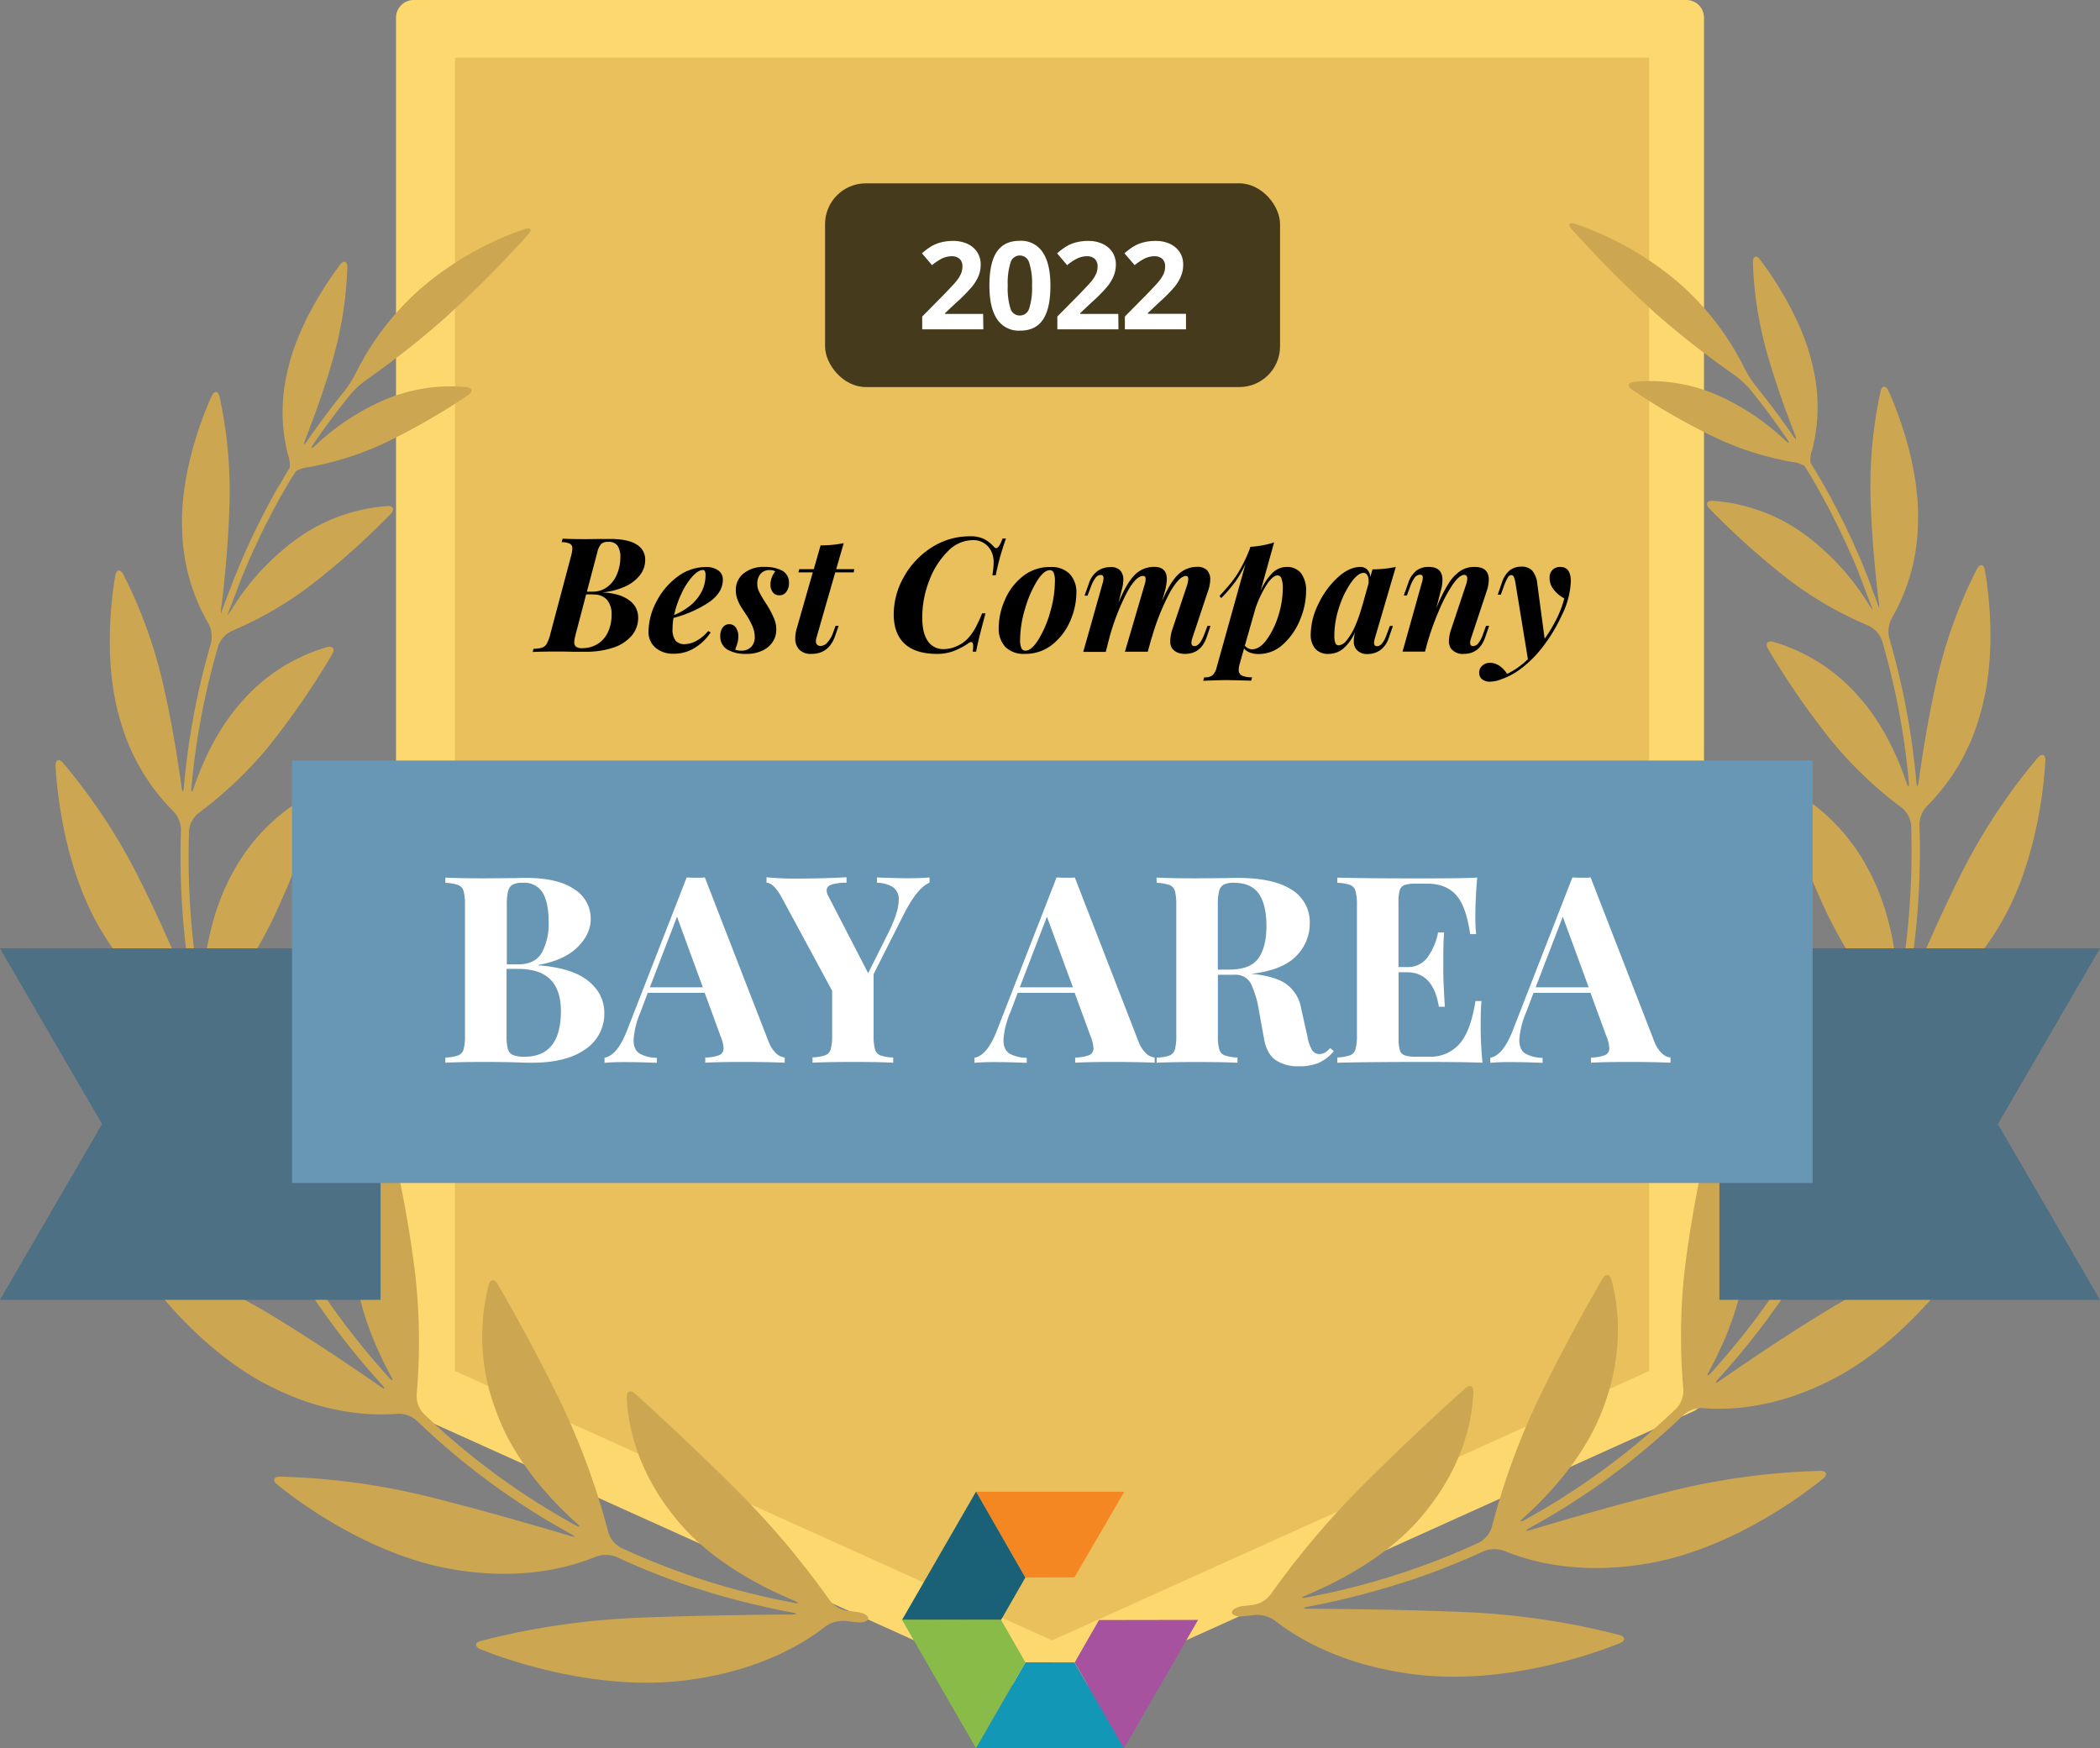
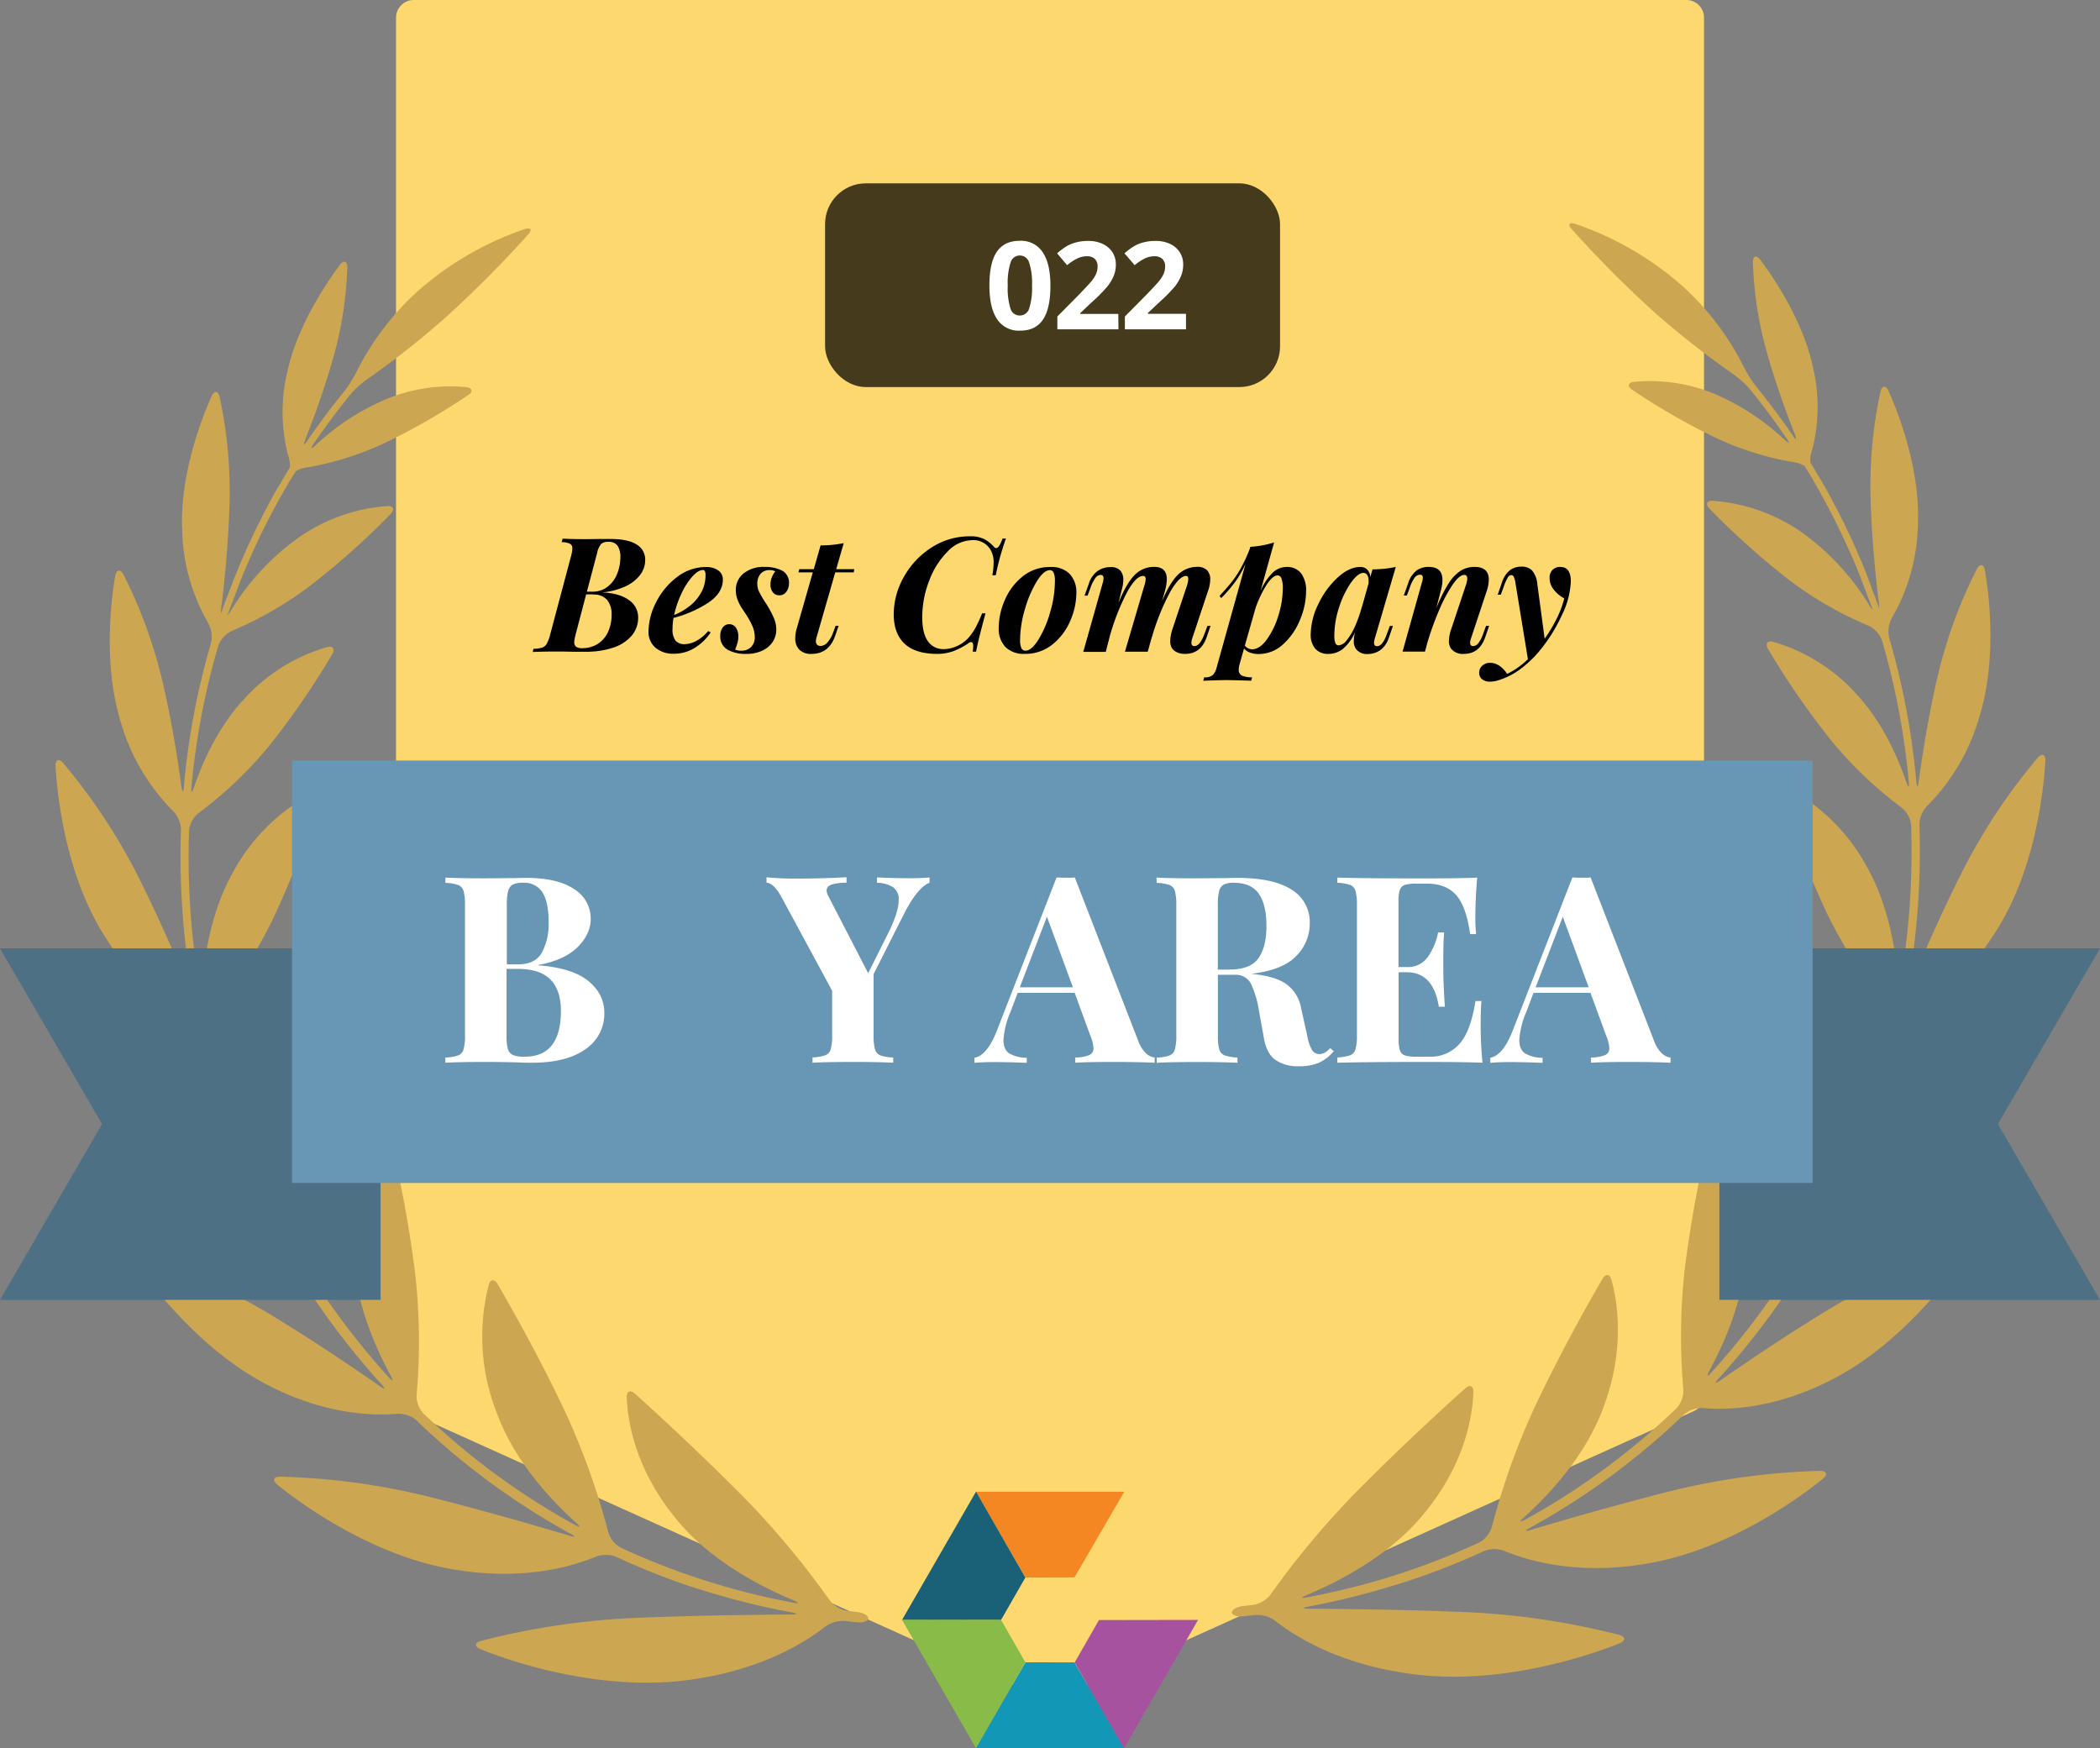
<svg xmlns="http://www.w3.org/2000/svg" id="Layer_1" data-name="Layer 1" viewBox="0 0 618.49 514.94">
  <rect x="0" y="0" width="618.49" height="514.94" fill="#808080" stroke="none" />
  <defs>
    <style>.cls-1{fill:#fdd86f;}.cls-2{fill:#e9c05b;}.cls-3{fill:#cca650;}.cls-4{fill:#f58722;}.cls-5{fill:#1a6178;}.cls-6{fill:#1298b6;}.cls-7{fill:#89bb48;}.cls-8{fill:#a7529e;}.cls-9{fill:#4d7084;}.cls-10{fill:#6896b5;}.cls-11{fill:#fff;}.cls-12{fill:#463a1c;}</style>
  </defs>
  <title>best-company-bayarea-2022</title>
  <g id="Awards-Badges">
    <g id="Q1-2020_122319-SHAPES" data-name="Q1-2020 122319-SHAPES">
      <g id="best-company-bayarea-2022">
        <polygon id="Path" class="cls-1" points="496.62 410.95 309.24 495.49 121.86 410.95 121.86 5.19 496.62 5.19 496.62 410.95" />
        <path id="Shape" class="cls-1" d="M309.24,500.68a5.37,5.37,0,0,1-2.13-.47L119.75,415.67a5.19,5.19,0,0,1-3.11-4.66V5.19A5.21,5.21,0,0,1,121.87,0h374.8a5.19,5.19,0,0,1,5.19,5.19V411a5.17,5.17,0,0,1-3.11,4.66l-187.37,84.6A5.42,5.42,0,0,1,309.24,500.68ZM127,407.6l182.2,82.19,182.2-82.19V10.39H127Z" />
-         <polygon class="cls-2" points="134 403.79 134 17 485.71 17 485.71 403.79 309.85 483.13 134 403.79" />
        <path class="cls-3" d="M244.29,471.23a252.14,252.14,0,0,0-25.35-30.38c-13.68-13.79-26.7-25.66-31.94-30.39-1.36-1.21-2.48-.73-2.41,1.08.23,6.22,2.07,20.65,14.51,35.77,9.53,11.82,24.07,19.64,34.69,24.07,1.67.7,1.56,1-.18.64a214.16,214.16,0,0,1-50.72-16.16,7.78,7.78,0,0,1-3.73-4.59,213.49,213.49,0,0,0-12.78-35.61c-7.92-16.74-16.35-31.49-19.83-37.48-.92-1.56-2.15-1.45-2.62.31a61.2,61.2,0,0,0,2.48,37.88c5.07,13.75,15.42,25.06,23.32,32.17,1.36,1.19,1.19,1.46-.4.59a211.55,211.55,0,0,1-44.62-32.83,7.73,7.73,0,0,1-2-5.56,178.36,178.36,0,0,0-.42-35.49,350.67,350.67,0,0,0-7.22-39.5c-.42-1.76-1.55-2-2.58-.45a60.3,60.3,0,0,0-8.3,34.95c.64,13.53,6.22,26.34,10.88,34.94.89,1.56.63,1.79-.59.45a222.59,222.59,0,0,1-31.82-45.35,7.67,7.67,0,0,1-.15-5.91,168.34,168.34,0,0,0,10.54-33.54A332.26,332.26,0,0,0,98,281.32c.11-1.8-1-2.39-2.35-1.23a59.47,59.47,0,0,0-18.38,30.53c-3.47,13.14-2.12,27.08-.28,36.64.34,1.77,0,1.88-.7.23A232.85,232.85,0,0,1,61.52,304a7.54,7.54,0,0,1,1.39-5.72,150.22,150.22,0,0,0,17.57-27.81,297.55,297.55,0,0,0,13.77-35.16c.54-1.73-.38-2.57-2-1.76a57,57,0,0,0-23.81,23.65c-6.23,11.28-8.32,24.47-8.91,33.67-.12,1.81-.43,1.84-.74,0a229.05,229.05,0,0,1-3.11-46.26,7.54,7.54,0,0,1,2.83-5.15,118.86,118.86,0,0,0,20.42-19.36A234.6,234.6,0,0,0,97.84,192.7c.92-1.55.22-2.56-1.56-2.09a52.57,52.57,0,0,0-24.63,15.55c-7.42,8.05-12,18.27-14.53,25.75-.59,1.73-.9,1.67-.73-.14a219.14,219.14,0,0,1,7.92-41.63,7.77,7.77,0,0,1,4-4.32,108.57,108.57,0,0,0,22.89-13.19,226.12,226.12,0,0,0,23.87-21.26c1.26-1.31.81-2.43-1-2.32A52,52,0,0,0,88,158.29a73,73,0,0,0-19.44,20.65A18.09,18.09,0,0,1,67,181.26a1.6,1.6,0,0,1,.16-.48c.31-.91.62-1.79,1-2.69s.63-1.75,1-2.63l1-2.66,1-2.61c.38-.89.73-1.78,1.11-2.65l1.1-2.6,1.17-2.62c.39-.86.79-1.71,1.2-2.57l1.22-2.61,1.28-2.54c.44-.85.87-1.72,1.32-2.58s.87-1.68,1.32-2.5l1.4-2.57c.47-.84.94-1.66,1.42-2.49s1-1.69,1.46-2.53l1.56-2.46.42-.68a8.35,8.35,0,0,1,3.67-1.17,91.58,91.58,0,0,0,21.91-6.86,194,194,0,0,0,25.13-14.38c1.56-1,1.28-2.17-.53-2.37a49.84,49.84,0,0,0-24.06,3.75,70.54,70.54,0,0,0-20.34,13.39c-1.32,1.23-1.55,1-.54-.45q5-7.32,10.67-14.34a27.29,27.29,0,0,1,4.72-4.39A258.71,258.71,0,0,0,131,93.7,334.15,334.15,0,0,0,155.6,69c1.21-1.36.76-2.09-.95-1.56a92.93,92.93,0,0,0-31.1,17.87,81.08,81.08,0,0,0-18.67,24.4,34.71,34.71,0,0,1-3.47,5.51q-5.75,7.11-10.88,14.54c-1,1.55-1.26,1.37-.61-.31,2.44-6.22,5.68-15,8.26-24.19a110,110,0,0,0,4.11-26.54c0-1.82-1.06-2.18-2.15-.74-4,5.31-12.68,18.15-15.55,31.71a50.62,50.62,0,0,0,.2,24.19,9.11,9.11,0,0,1,.56,3.84l-.44.73c-.49.81-1,1.56-1.46,2.43s-1,1.72-1.55,2.61-1,1.63-1.4,2.44l-1.43,2.64-1.31,2.52c-.47.89-.9,1.78-1.35,2.68s-.84,1.66-1.25,2.49-.85,1.8-1.27,2.69-.8,1.69-1.18,2.53-.75,1.78-1.17,2.71-.75,1.69-1.1,2.55-.75,1.82-1.12,2.74-.7,1.71-1,2.56-.72,1.84-1.06,2.76-.64,1.72-1,2.58l-1,2.78a1.82,1.82,0,0,1-.17.53,10.09,10.09,0,0,1,.22-2.74c.9-7.54,2-18.66,2.3-30a131,131,0,0,0-2.94-31.1c-.41-1.76-1.56-1.87-2.32-.22-3,6.61-9.44,23.33-8.69,39.53a57.11,57.11,0,0,0,7.63,27.31,8.42,8.42,0,0,1,.86,5.9,219.49,219.49,0,0,0-8,42.36c-.16,1.81-.45,1.81-.7,0-1.09-8-2.91-19.63-5.65-31.27A140.89,140.89,0,0,0,36.3,169.11c-.84-1.55-2-1.41-2.33.38-1.3,7.38-3.57,26.29,1.55,43A60.88,60.88,0,0,0,51,238.89a8.26,8.26,0,0,1,2.3,5.48,231.25,231.25,0,0,0,3.25,47.15c.31,1.79,0,1.87-.67.2-3.54-8.63-9.11-21.54-15.55-34.29a173.62,173.62,0,0,0-21.77-32.75c-1.19-1.37-2.29-.92-2.2.89.44,8.36,2.87,31.1,13.67,48.85,8.9,14.83,19.44,22.11,25.4,25.33A8.21,8.21,0,0,1,59,304.41a233.45,233.45,0,0,0,15.07,44.47c.74,1.65.49,1.8-.61.36-6-7.78-15-19.38-24.88-30.56a185.88,185.88,0,0,0-31.11-28c-1.55-1-2.46-.32-1.93,1.42,2.48,8.4,10.86,31.38,26.85,46.93,13.17,13,26,17.45,32.93,19A8,8,0,0,1,80,361.6a226,226,0,0,0,32.43,46.19c1.21,1.34,1,1.55-.47.53-8.15-5.68-20.22-13.84-32.75-21.42a181.85,181.85,0,0,0-37.89-17.1c-1.72-.53-2.44.45-1.41,1.94,4.9,7.2,19.8,26.66,39.72,36.59C96.2,416.7,109.89,417,117,416.4a8.11,8.11,0,0,1,5.62,1.9A213.5,213.5,0,0,0,168,451.71c1.55.87,1.55,1.13-.25.6-10.39-3.11-25.83-7.57-41.34-11.46a204.83,204.83,0,0,0-44-5.94c-1.82,0-2.24,1.12-.82,2.27,7,5.77,28.41,21.31,52.42,25.13,20,3.33,34.37-.88,41.43-3.81a8.52,8.52,0,0,1,6,0A212.47,212.47,0,0,0,202.6,467c1.71.57,3.11,1,3.11,1s1.41.42,3.11.95a226.76,226.76,0,0,0,24.38,5.95c1.78.35,1.76.59,0,.61-11.74.09-29.2.3-46.08,1a220.73,220.73,0,0,0-45.57,6.8c-1.74.49-1.82,1.68-.14,2.38,8.64,3.53,34.69,12.44,60.44,9.22,21.52-2.63,34.91-10.89,41.18-15.82a9.07,9.07,0,0,1,5.79-1.69c1.21.15,2.42.28,3.64.4,1.8.19,3.26-.36,3.26-1.17s-1.46-1.64-3.25-1.85l-3.11-.37A8.35,8.35,0,0,1,244.29,471.23Z" />
        <path class="cls-3" d="M374.18,469.67a252.2,252.2,0,0,1,25.37-30.37c13.68-13.8,26.7-25.66,32-30.39,1.33-1.21,2.45-.73,2.39,1.07-.23,6.22-2,20.65-14.52,35.77-9.52,11.82-24.06,19.64-34.67,24.08-1.68.7-1.56,1,.17.63a214.14,214.14,0,0,0,50.72-16.15,7.78,7.78,0,0,0,3.73-4.59,212.39,212.39,0,0,1,12.78-35.62c7.92-16.73,16.35-31.49,19.83-37.48.92-1.55,2.15-1.44,2.61.31,1.67,6,4.25,20.22-2.47,37.89C467,428.57,456.65,439.87,448.75,447c-1.35,1.2-1.18,1.46.41.59a212.07,212.07,0,0,0,44.62-32.83,7.71,7.71,0,0,0,2-5.55,178.35,178.35,0,0,1,.42-35.49,356,356,0,0,1,7.23-39.41c.42-1.76,1.63-2,2.58-.45a60.11,60.11,0,0,1,8.29,34.94c-.64,13.53-6.22,26.35-10.89,35-.87,1.56-.62,1.79.59.45a222.09,222.09,0,0,0,31.82-45.35,7.62,7.62,0,0,0,.16-5.91,169.89,169.89,0,0,1-10.55-33.54,332.6,332.6,0,0,1-5-39.52c-.11-1.81,1-2.4,2.37-1.23a59.5,59.5,0,0,1,18.38,30.43c3.48,13.15,2.13,27.08.3,36.65-.35,1.77,0,1.88.69.23A232.25,232.25,0,0,0,557,302.39a7.58,7.58,0,0,0-1.4-5.72A149.89,149.89,0,0,1,538,268.86a299.24,299.24,0,0,1-13.76-35.16c-.55-1.73.37-2.57,2-1.76A57,57,0,0,1,550,255.6c6.31,11.32,8.4,24.51,9,33.67.11,1.8.42,1.83.73,0A229.1,229.1,0,0,0,562.86,243a7.56,7.56,0,0,0-2.83-5.15,118.26,118.26,0,0,1-20.38-19.36,235.33,235.33,0,0,1-18.91-27.34c-.91-1.56-.21-2.57,1.56-2.1a52.74,52.74,0,0,1,24.62,15.55c7.43,8.06,12,18.28,14.52,25.76.59,1.72.9,1.66.73-.14a218.45,218.45,0,0,0-7.91-41.64,7.8,7.8,0,0,0-4-4.32,107.91,107.91,0,0,1-23-13.19,226.27,226.27,0,0,1-23.79-21.26c-1.28-1.3-.83-2.42,1-2.31a52.15,52.15,0,0,1,26.1,9.23A73.06,73.06,0,0,1,550,177.39a21.24,21.24,0,0,0,1.56,2.31,1.7,1.7,0,0,0-.16-.48c-.31-.9-.62-1.79-1-2.69s-.64-1.74-1-2.63-.67-1.77-1-2.66l-1-2.61c-.35-.89-.73-1.77-1.08-2.64l-1.12-2.6L544,160.76c-.39-.85-.79-1.71-1.2-2.57s-.81-1.74-1.24-2.61-.83-1.68-1.26-2.53L539,150.47c-.43-.84-.89-1.68-1.34-2.51l-1.4-2.56-1.4-2.49-1.43-2.54-1.55-2.45-.42-.69a8.7,8.7,0,0,0-3.67-1.17,90.83,90.83,0,0,1-21.91-6.85,195.34,195.34,0,0,1-25.14-14.39c-1.55-1-1.27-2.16.53-2.36a49.9,49.9,0,0,1,24.17,3.74,70.93,70.93,0,0,1,20.22,13.39c1.32,1.23,1.55,1,.54-.45q-5-7.32-10.67-14.34a27.12,27.12,0,0,0-4.76-4.38,263.66,263.66,0,0,1-23.32-18.27,336.25,336.25,0,0,1-24.56-24.67c-1.21-1.35-.76-2.08,1-1.56A93.31,93.31,0,0,1,495,83.79a81.21,81.21,0,0,1,18.66,24.41,34.18,34.18,0,0,0,3.47,5.5q5.76,7.13,10.88,14.54c1,1.56,1.26,1.37.61-.31-2.44-6.22-5.68-15-8.26-24.18a110.51,110.51,0,0,1-4.1-26.55c0-1.82,1.06-2.18,2.14-.73,4,5.3,12.69,18.15,15.56,31.71a51.09,51.09,0,0,1-.19,24.18,9,9,0,0,0-.58,3.84l.44.74,1.46,2.42c.51.86,1,1.73,1.56,2.61l1.38,2.45c.48.88,1,1.75,1.43,2.64s.89,1.65,1.32,2.47.91,1.78,1.36,2.68.84,1.66,1.24,2.49l1.29,2.69,1.17,2.53c.4.9.81,1.81,1.19,2.71s.75,1.69,1.11,2.55l1.12,2.73c.35.86.69,1.71,1,2.57s.71,1.84,1,2.75.64,1.73,1,2.59l1,2.78.19.53a12.58,12.58,0,0,0-.24-2.74c-.9-7.54-2-18.66-2.3-30a131,131,0,0,1,2.94-31.1c.41-1.76,1.56-1.87,2.32-.22,3,6.61,9.44,23.33,8.69,39.53a57.09,57.09,0,0,1-7.62,27.33,8.38,8.38,0,0,0-.85,5.89,222,222,0,0,1,8,42.37c.15,1.8.45,1.8.7,0,1.09-8,2.92-19.63,5.64-31.28a140.35,140.35,0,0,1,11.53-31.38c.85-1.56,2-1.42,2.33.37,1.29,7.39,3.56,26.3-1.56,43a60.85,60.85,0,0,1-15.42,26.44,8.26,8.26,0,0,0-2.3,5.47,230.69,230.69,0,0,1-3.26,47.16c-.31,1.78,0,1.86.67.2,3.55-8.63,9.12-21.54,15.63-34.29a173.76,173.76,0,0,1,21.85-32.76c1.19-1.37,2.29-.91,2.2.89-.44,8.37-2.86,31.1-13.67,48.85-8.9,14.84-19.43,22.11-25.4,25.33a8.18,8.18,0,0,0-3.65,4.67,234.05,234.05,0,0,1-15.07,44.46c-.75,1.65-.5,1.81.6.36,6-7.78,15-19.38,24.89-30.56a185.8,185.8,0,0,1,31.1-28c1.55-1,2.46-.33,1.93,1.41-2.55,8.34-11,31.37-26.92,46.86-13.18,12.95-26,17.45-32.94,19a8,8,0,0,0-4.75,3.53,225.23,225.23,0,0,1-32.42,46.18c-1.21,1.34-1,1.56.47.53,8.14-5.67,20.21-13.84,32.75-21.41a182.09,182.09,0,0,1,37.88-17.11c1.74-.53,2.44.45,1.43,1.95-4.91,7.2-19.79,26.65-39.73,36.59-16.55,8.37-30.24,8.69-37.33,8.07a8.08,8.08,0,0,0-5.61,1.9A214,214,0,0,1,450.56,450c-1.56.87-1.48,1.14.25.61,10.38-3.11,25.83-7.57,41.33-11.46a205,205,0,0,1,44-5.94c1.8,0,2.22,1.12.82,2.27-7.06,5.77-28.42,21.3-52.44,25.13-20,3.33-34.35-.89-41.43-3.81a8.47,8.47,0,0,0-5.95,0,212.57,212.57,0,0,1-21.2,8.44c-1.71.58-3.11,1-3.11,1s-1.42.42-3.11.95a229.62,229.62,0,0,1-24.37,6c-1.79.34-1.77.59,0,.61,11.74.09,29.21.29,46.08,1A220,220,0,0,1,477,481.55c1.74.5,1.82,1.68.14,2.38-8.63,3.53-34.68,12.44-60.42,9.22-21.54-2.62-34.93-10.88-41.2-15.81a9.08,9.08,0,0,0-5.79-1.7c-1.21.16-2.42.28-3.63.41-1.81.18-3.27-.36-3.27-1.17s1.46-1.65,3.27-1.85l3.11-.37A8.28,8.28,0,0,0,374.18,469.67Z" />
        <polygon id="Fill-1" class="cls-4" points="287.42 439.36 302.04 464.62 316.45 464.58 331.12 439.36 287.42 439.36" />
        <polygon id="Fill-2" class="cls-5" points="287.46 439.33 265.63 477.17 294.82 477.12 301.99 464.63 287.46 439.33" />
        <polygon id="Fill-3" class="cls-6" points="287.42 514.85 331.12 514.85 316.45 489.62 302.04 489.59 287.42 514.85" />
        <polygon id="Fill-4" class="cls-7" points="287.46 514.88 301.99 489.58 294.82 477.09 265.63 477.04 287.46 514.88" />
        <polygon id="Fill-5" class="cls-8" points="323.67 477.15 316.51 489.64 331.02 514.94 352.86 477.1 323.67 477.15" />
        <polygon class="cls-9" points="79.05 279.31 0 279.31 30.06 331.07 0 382.83 112.08 382.83 112.08 345.22 112.08 279.31 79.05 279.31" />
        <polygon class="cls-9" points="618.49 279.31 539.44 279.31 506.4 279.31 506.4 345.22 506.4 382.83 618.49 382.83 588.42 331.07 618.49 279.31" />
        <polygon class="cls-10" points="533.85 348.42 533.85 278.51 533.85 273.86 533.85 269.19 533.85 224 86 224 86 269.19 86 273.86 86 278.51 86 348.42 112.77 348.42 115.89 348.42 119.03 348.42 500.82 348.42 503.94 348.42 507.09 348.42 533.85 348.42" />
        <path id="Combined-Shape" class="cls-11" d="M131.17,258.48l.29,0q3.93.21,11.41.21h0l8.55-.07.39,0q1.4-.06,3.15-.06,9.24,0,14.13,3.31a10.16,10.16,0,0,1,4.89,8.78q0,4.47-3.89,8.32t-11.51,5.23h0v.16l.58,0q9.57.84,14.13,4.58t4.69,9.08a12.63,12.63,0,0,1-5.62,11.05Q166.75,313,156.73,313c-1.49,0-2.74,0-3.77-.08q-5.09-.15-9.93-.15-7.93,0-11.86.23h0v-1.54l.35,0a12.27,12.27,0,0,0,3.38-.6,2.62,2.62,0,0,0,1.62-1.77,15.17,15.17,0,0,0,.42-4.23h0V266.29a14.5,14.5,0,0,0-.42-3.88,2.66,2.66,0,0,0-1.62-1.77,13.49,13.49,0,0,0-3.73-.62h0Zm21.25,26.88h-3.23V305.2a14.45,14.45,0,0,0,.38,3.72,2.73,2.73,0,0,0,1.5,1.81,9,9,0,0,0,3.43.5q10.69,0,10.7-13.48,0-6.08-3.08-9.24t-9.7-3.15ZM154,260a6.46,6.46,0,0,0-3,.54,3,3,0,0,0-1.35,1.93,16.56,16.56,0,0,0-.38,4.16h0v17.4h3.31c3.33,0,5.67-1.14,7-3.43a17.92,17.92,0,0,0,2-9.12c0-3.85-.61-6.73-1.81-8.63A6.3,6.3,0,0,0,154,260Z" />
-         <path class="cls-11" d="M207.55,258.33l18.71,48.2.15.36a9.1,9.1,0,0,0,2.16,3.34,4.35,4.35,0,0,0,2.54,1.23h0V313q-4.62-.22-11.7-.23h-.58q-7.41,0-11.12.23h0v-1.54l.35,0a11.3,11.3,0,0,0,3.8-.71,2.08,2.08,0,0,0,1.24-2,10.58,10.58,0,0,0-.93-3.7h0l-4.62-12.63H190.77l-2,5.32-.17.45a24.92,24.92,0,0,0-2,8.09c0,1.9.57,3.23,1.73,4a10.43,10.43,0,0,0,5.12,1.27h0V313l-.94,0c-3.13-.13-6-.19-8.61-.19q-3.54,0-5.85.23h0v-1.54l.2,0q3.65-.85,6.42-8h0l17.56-45.05h.16c.52,0,1.26.06,2.23.07h.3c1.24,0,2.11,0,2.62-.08ZM199.39,270l-8,20.79H207Z" />
        <path class="cls-11" d="M263.07,313v-1.54a12.91,12.91,0,0,1-3.77-.62,2.63,2.63,0,0,1-1.58-1.77,14.72,14.72,0,0,1-.43-4.23h0V286.9l9.09-18q3.86-7.47,7.39-8.93h0v-1.54q-2.31.22-5.85.23c-2.93,0-6.13-.08-9.63-.23h0V260a9,9,0,0,1,4.74,1.31,4.27,4.27,0,0,1,1.66,3.77q0,3.47-3,9.55h0l-6,12L244,264a3.75,3.75,0,0,1-.54-1.7c0-.87.53-1.47,1.58-1.81a14.78,14.78,0,0,1,4.28-.5h0v-1.61q-7.32.38-14.48.38a86.51,86.51,0,0,1-9.09-.38h0V260q2.09,0,4.47,4.32h0l14.86,27.49v13a15.17,15.17,0,0,1-.42,4.23,2.64,2.64,0,0,1-1.62,1.77,13.19,13.19,0,0,1-3.73.62h0V313q3.69-.22,11.93-.23,7.69,0,11.86.23Z" />
        <path class="cls-11" d="M316.51,258.33l18.71,48.2.14.36a9.23,9.23,0,0,0,2.17,3.34,4.32,4.32,0,0,0,2.54,1.23h0V313q-4.62-.22-11.71-.23h-.57q-7.43,0-11.13.23h0v-1.54l.36,0a11.36,11.36,0,0,0,3.8-.71,2.08,2.08,0,0,0,1.23-2,10.75,10.75,0,0,0-.92-3.7h0l-4.62-12.63H299.72l-2,5.32-.18.45a24.92,24.92,0,0,0-2,8.09c0,1.9.58,3.23,1.74,4a10.43,10.43,0,0,0,5.12,1.27h0V313l-.95,0q-4.68-.19-8.6-.19-3.54,0-5.85.23h0v-1.54l.2,0q3.64-.85,6.42-8h0l17.55-45.05h.17c.51,0,1.26.06,2.23.07h.3c1.23,0,2.1,0,2.62-.08ZM308.34,270l-8,20.79H316Z" />
        <path class="cls-11" d="M340.61,258.48l.29,0q3.93.21,11.41.21h0l8.55-.07.39,0q1.39-.06,3.15-.06,10.62,0,16,3.47a11.13,11.13,0,0,1,5.35,9.93,13.49,13.49,0,0,1-4,9.62q-4,4.17-13.25,5.24,6.93.62,10.32,3a11.14,11.14,0,0,1,4.39,7.16h0l1.77,7.94.08.37a12.37,12.37,0,0,0,1.34,3.94,2.58,2.58,0,0,0,2.28,1.23,3.71,3.71,0,0,0,1.57-.46,7.36,7.36,0,0,0,1.51-1.31h0l1.07.92-.3.34a12.59,12.59,0,0,1-4.16,3.09,14.49,14.49,0,0,1-5.78,1,11.69,11.69,0,0,1-7-1.89q-2.58-1.89-3.35-6.43h0l-1.39-7.7-.09-.48a28.74,28.74,0,0,0-2.33-7.8,5,5,0,0,0-4.74-2.65h-5V305.2a13.68,13.68,0,0,0,.42,3.87,2.63,2.63,0,0,0,1.58,1.77,13,13,0,0,0,3.77.62h0V313l-.35,0c-2.75-.14-6.5-.21-11.28-.21q-8.24,0-12.16.23h0v-1.54l.35,0a12.27,12.27,0,0,0,3.38-.6,2.62,2.62,0,0,0,1.62-1.77,15.17,15.17,0,0,0,.42-4.23h0V266.29a14.5,14.5,0,0,0-.42-3.88,2.66,2.66,0,0,0-1.62-1.77,13.49,13.49,0,0,0-3.73-.62h0ZM363.4,260a6.46,6.46,0,0,0-3,.54,3,3,0,0,0-1.35,1.93,16.56,16.56,0,0,0-.38,4.16h0v18.94h3.31q6.31,0,8.66-3.35c1.56-2.23,2.35-5.38,2.35-9.43,0-4.21-.75-7.4-2.24-9.55S366.79,260,363.4,260Z" />
        <path class="cls-11" d="M436.63,313a104,104,0,0,1-.54-11.7c0-2.62.07-4.78.23-6.47h-1.77c-.93,5.95-2.5,10.17-4.74,12.66a11.27,11.27,0,0,1-8.81,3.74h-3.78a11.06,11.06,0,0,1-3.46-.39,2.29,2.29,0,0,1-1.47-1.5,12.23,12.23,0,0,1-.38-3.58h0v-19.4h2.46q7.78,0,9.4,10.16h1.77q-.46-7-.46-10.93h0v-3.7c0-2.67.07-5.08.23-7.24h-1.77a18.93,18.93,0,0,1-3,7.17,7.11,7.11,0,0,1-6.2,3h-2.46v-19.1a12.28,12.28,0,0,1,.38-3.58,2.34,2.34,0,0,1,1.47-1.5,11.13,11.13,0,0,1,3.46-.38h3.16c3.64,0,6.47,1.1,8.47,3.31s3.39,6.05,4.16,11.55h1.77a43.93,43.93,0,0,1-.23-5.24q0-5,.54-11.4-4.51.22-14.86.23h-2.75q-15.64,0-23.59-.23h0V260a13.58,13.58,0,0,1,3.74.62,2.67,2.67,0,0,1,1.61,1.77,14.8,14.8,0,0,1,.43,4.24h0v38.19a14.72,14.72,0,0,1-.43,4.23,2.63,2.63,0,0,1-1.61,1.77,13.2,13.2,0,0,1-3.74.62h0V313q8.33-.22,25.1-.23Q431.4,312.77,436.63,313Z" />
        <path class="cls-11" d="M468.43,258.33l18.71,48.2.14.36a9.23,9.23,0,0,0,2.17,3.34,4.32,4.32,0,0,0,2.54,1.23h0V313q-4.62-.22-11.7-.23h-.58q-7.43,0-11.13.23h0v-1.54l.36,0a11.36,11.36,0,0,0,3.8-.71,2.08,2.08,0,0,0,1.23-2,10.75,10.75,0,0,0-.92-3.7h0l-4.62-12.63H451.64l-2,5.32-.18.45a24.92,24.92,0,0,0-2,8.09c0,1.9.58,3.23,1.74,4a10.43,10.43,0,0,0,5.12,1.27h0V313l-.95,0q-4.68-.19-8.6-.19-3.54,0-5.85.23h0v-1.54l.2,0q3.64-.85,6.42-8h0l17.55-45.05h.17c.51,0,1.26.06,2.23.07h.3c1.23,0,2.1,0,2.62-.08ZM460.27,270l-8,20.79h15.63Z" />
        <path d="M165.7,158.66H166q2.46.14,6.86.13h0l4-.05H177c.65,0,1.54,0,2.68,0q5.27,0,7.8,1.62a5.11,5.11,0,0,1,2.54,4.58,7.2,7.2,0,0,1-1.57,4.49,11.56,11.56,0,0,1-4.45,3.36,20.67,20.67,0,0,1-6.62,1.69q5.11.24,7.85,2.26a6.1,6.1,0,0,1,2.72,5.07,8.12,8.12,0,0,1-2,5.52,12.15,12.15,0,0,1-5.48,3.46,25.2,25.2,0,0,1-8,1.17h0l-2.73,0-1,0c-1.59-.05-3.1-.07-4.53-.07q-4.75,0-7.29.14h0l.19-.94.33,0a9.17,9.17,0,0,0,2.21-.35,2.49,2.49,0,0,0,1.34-1.08,10.56,10.56,0,0,0,1-2.59h0l6.2-23.31.07-.29a8.92,8.92,0,0,0,.31-2,1.44,1.44,0,0,0-.68-1.31,5.37,5.37,0,0,0-2.47-.47h0Zm9,16.4h-2.07L169.5,187l-.05.24a9.94,9.94,0,0,0-.32,1.88,1.7,1.7,0,0,0,.51,1.34,2.74,2.74,0,0,0,1.74.44,8.43,8.43,0,0,0,4.75-1.31,8.18,8.18,0,0,0,3-3.58,12,12,0,0,0,1-5,6.6,6.6,0,0,0-1.29-4.28,5,5,0,0,0-4.11-1.6ZM179,159.6a2.72,2.72,0,0,0-2,.66,6.31,6.31,0,0,0-1.15,2.67h0l-3,11.33h1.64a7.06,7.06,0,0,0,4.4-1.41,8.77,8.77,0,0,0,2.82-3.73,12.93,12.93,0,0,0,1-5,5.87,5.87,0,0,0-.82-3.39A3.18,3.18,0,0,0,179,159.6Z" />
        <path d="M208,167a6,6,0,0,1,3.53,1,3.16,3.16,0,0,1,1.36,2.75c0,2.6-1.45,4.87-4.37,6.82A35.13,35.13,0,0,1,198.36,182a18.09,18.09,0,0,0-.28,3.19,5.34,5.34,0,0,0,.91,3.53,3.45,3.45,0,0,0,2.71,1,7.53,7.53,0,0,0,3.29-.91,11.91,11.91,0,0,0,3.57-2.94h0l.75.37-.25.38a15,15,0,0,1-4.28,4.09,11.53,11.53,0,0,1-6.37,1.83,7.93,7.93,0,0,1-5.31-1.74A6,6,0,0,1,191,186a19.15,19.15,0,0,1,2.25-8.64,21,21,0,0,1,6.16-7.41A13.94,13.94,0,0,1,208,167Zm-1,.89c-.91,0-1.94.64-3.1,1.93a20.44,20.44,0,0,0-3.2,5,29.32,29.32,0,0,0-2.16,6.32,18.64,18.64,0,0,0,5.17-3.14,13,13,0,0,0,3-3.88,10.44,10.44,0,0,0,1.08-4.68,2.66,2.66,0,0,0-.19-1.22A.6.6,0,0,0,207,167.87Z" />
        <path d="M219.79,192.59a10.83,10.83,0,0,0,4.68-.94,7.32,7.32,0,0,0,3.08-2.56,6.5,6.5,0,0,0,1.08-3.69,8.45,8.45,0,0,0-.64-3.19,28.07,28.07,0,0,0-2.14-4.09h0l-.65-1a30.33,30.33,0,0,1-1.67-2.92,5.21,5.21,0,0,1-.49-2.3,4.35,4.35,0,0,1,1-2.94,3.41,3.41,0,0,1,2.65-1.05,3.15,3.15,0,0,1,1.65.37,6.15,6.15,0,0,0-1,1.72,5.61,5.61,0,0,0-.42,2.18,3.54,3.54,0,0,0,.7,2.26,2.26,2.26,0,0,0,1.88.89,2.43,2.43,0,0,0,2.12-1.08,4.1,4.1,0,0,0,.75-2.39,4,4,0,0,0-2-3.79,10.75,10.75,0,0,0-5.1-1.1,9.45,9.45,0,0,0-6.28,1.92,6.24,6.24,0,0,0-2.28,5,7.76,7.76,0,0,0,.45,2.56,12.66,12.66,0,0,0,1.36,2.7c.61.94,1,1.5,1.11,1.69a23.56,23.56,0,0,1,2,3.62,8.12,8.12,0,0,1,.66,3.1,4,4,0,0,1-1.08,3,3.88,3.88,0,0,1-2.87,1.08,4.35,4.35,0,0,1-1.83-.32,20.67,20.67,0,0,0,.7-2,6.66,6.66,0,0,0,.24-1.86,4.44,4.44,0,0,0-.73-2.63,2.38,2.38,0,0,0-3.88,0,4,4,0,0,0-.7,2.4,4.44,4.44,0,0,0,2.21,4.16A10.84,10.84,0,0,0,219.79,192.59Z" />
        <path d="M239,192.59q5.22,0,7.05-5.54h0l.94-2.73h-.89l-.71,1.93a8.85,8.85,0,0,1-1.72,3,2.77,2.77,0,0,1-2,1,1.49,1.49,0,0,1-1-.35,1.4,1.4,0,0,1-.37-1.06,3.06,3.06,0,0,1,.14-.94h0L246,168.57h5.45l.14-.94h-5.31l2.21-7.66a34.27,34.27,0,0,1-6.81.66h0l-2,7h-4.28l-.24.94h4.23l-4.74,16.55a10.17,10.17,0,0,0-.43,2.82,4.71,4.71,0,0,0,1.2,3.41A4.78,4.78,0,0,0,239,192.59Z" />
        <path d="M275.86,192.59a13.86,13.86,0,0,0,4.89-.8,20.62,20.62,0,0,0,4.33-2.25,1.7,1.7,0,0,1,.94-.43c.4,0,.61.41.61,1.23a11,11,0,0,1-.15,1.59h1q.56-3.15,2.77-11.28h-1a42.09,42.09,0,0,1-2.09,4.49,15.83,15.83,0,0,1-2.14,2.94,10.12,10.12,0,0,1-3.34,2.28,9.38,9.38,0,0,1-3.71.82,5.42,5.42,0,0,1-4.68-2.32c-1.11-1.56-1.67-3.88-1.67-7A29.7,29.7,0,0,1,273.68,171a23.74,23.74,0,0,1,5.45-8.6,10.22,10.22,0,0,1,7.17-3.31,5.78,5.78,0,0,1,5.54,3.05,7.11,7.11,0,0,1,.8,3.58,22.14,22.14,0,0,1-.37,3.71h1a74.63,74.63,0,0,1,3-10.81h-1c-.69,1.88-1.31,2.82-1.88,2.82a1,1,0,0,1-.7-.43,10.24,10.24,0,0,0-2.85-2.25,9.08,9.08,0,0,0-4.16-.8,20.55,20.55,0,0,0-11.42,3.36,24.15,24.15,0,0,0-8.11,8.7,22.37,22.37,0,0,0-2.93,10.88q0,5.64,3.15,8.64T275.86,192.59Z" />
        <path d="M309.37,167a7.56,7.56,0,0,1,5.64,2,7.87,7.87,0,0,1,2,5.76,20.77,20.77,0,0,1-1.76,8,17.9,17.9,0,0,1-5.22,7,12.62,12.62,0,0,1-8.25,2.82,7.56,7.56,0,0,1-5.64-2,7.82,7.82,0,0,1-2-5.75,20.59,20.59,0,0,1,1.76-8,17.71,17.71,0,0,1,5.22-7A12.62,12.62,0,0,1,309.37,167Zm-.23.94q-1.74,0-3.81,3.33a33.1,33.1,0,0,0-3.48,8.18,32.43,32.43,0,0,0-1.41,9,5.82,5.82,0,0,0,.38,2.44,1.27,1.27,0,0,0,1.22.75q1.74,0,3.79-3.24a32.06,32.06,0,0,0,3.45-8.06,32.56,32.56,0,0,0,1.41-9.14,6.09,6.09,0,0,0-.38-2.56A1.23,1.23,0,0,0,309.14,167.92Z" />
        <path d="M349,192.59q4.65,0,6.35-4.84h0l1.17-3.43h-.89l-.85,2.26c-.91,2.47-1.89,3.71-3,3.71-.59,0-.89-.33-.89-1a4.84,4.84,0,0,1,.28-1.36h0l4.61-13.87a10.4,10.4,0,0,0,.66-3.43,3.76,3.76,0,0,0-.94-2.68,3.9,3.9,0,0,0-2.92-1,8,8,0,0,0-5.57,2.25q-2.41,2.27-4.77,7.85h0l.85-3a14.22,14.22,0,0,0,.56-3.43q0-3.66-3.71-3.66a7.89,7.89,0,0,0-5.81,2.44q-2.41,2.45-4.72,8.18h0l1-4a10.94,10.94,0,0,0,.43-2.82,4,4,0,0,0-.9-2.73,3.64,3.64,0,0,0-2.91-1,6.55,6.55,0,0,0-3.74,1.12,7.3,7.3,0,0,0-2.6,3.72h0l-1.27,3.57h.89l.89-2.4a11.25,11.25,0,0,1,1.44-2.84,1.93,1.93,0,0,1,1.52-.87c.57,0,.85.33.85,1a4.87,4.87,0,0,1-.24,1.36h0l-5.73,20.3h6.63l1.22-4.74v0a68.32,68.32,0,0,1,5-12.73q2.65-4.89,4.77-4.89c.51,0,.76.3.76.89a7.13,7.13,0,0,1-.38,1.93h0l-5.73,19.5h6.72l1.22-4.37v.14a67,67,0,0,1,5.43-13.46q2.7-4.63,4.63-4.63c.44,0,.66.31.66.94a7.06,7.06,0,0,1-.38,1.88h0l-4.23,12.69a11.84,11.84,0,0,0-.7,3.67,3.88,3.88,0,0,0,.51,2.11C346,192,347.22,192.59,349,192.59Z" />
        <path d="M375.27,159.69l-4,14.34.2-.43a15.72,15.72,0,0,1,3.37-4.93,5.93,5.93,0,0,1,4-1.69,5.26,5.26,0,0,1,4.35,1.85,8.53,8.53,0,0,1,1.48,5.38,22,22,0,0,1-1.72,8.16,19.58,19.58,0,0,1-4.91,7.26,10.61,10.61,0,0,1-7.43,3,7,7,0,0,1-2.44-.42,4.08,4.08,0,0,1-1.78-1.22h0l-1.27,4.51-.08.28a5.73,5.73,0,0,0-.21,1.41,1.83,1.83,0,0,0,.94,1.79,7.46,7.46,0,0,0,3,.51h0l-.28,1-1.08-.05H367c-2.71-.08-4.59-.12-5.65-.13H361c-1,0-3.25.07-6.63.19h0l.28-1h.26a3.64,3.64,0,0,0,2.19-.61,4.49,4.49,0,0,0,1.22-2.3h0l8.51-30.5-.3.64a29.64,29.64,0,0,1-2.71,4.6,44.64,44.64,0,0,1-4.14,4.82h0l-.52-.62.37-.4q1.83-2,3.06-3.52a29.84,29.84,0,0,0,2.75-4.09,43,43,0,0,0,2.75-5.9h0l.15-.56L369,161a29,29,0,0,0,6.32-1.26Zm1,9.78c-.94,0-2,.91-3.2,2.72a33.08,33.08,0,0,0-3.29,6.91h0l-3.15,11.05.14.16a2.68,2.68,0,0,0,2,.92c1.47,0,2.91-.95,4.3-2.84a23.86,23.86,0,0,0,3.41-7,26.67,26.67,0,0,0,1.32-8,8.18,8.18,0,0,0-.4-3.06A1.25,1.25,0,0,0,376.26,169.47Z" />
        <path d="M411.08,167l-6.16,21-.06.22a4.69,4.69,0,0,0-.17,1.1c0,.68.3,1,.89,1q1.65,0,2.92-3.71h0l.84-2.26h.9l-1.18,3.43-.12.32a6.92,6.92,0,0,1-2.49,3.42,6.42,6.42,0,0,1-3.59,1.1,4,4,0,0,1-3.48-1.46,3.7,3.7,0,0,1-.66-2.34,10.79,10.79,0,0,1,.42-2.78,13.45,13.45,0,0,1-3.54,5,6.78,6.78,0,0,1-4.3,1.55,4.94,4.94,0,0,1-3.93-1.53,6.22,6.22,0,0,1-1.34-4.25,20.73,20.73,0,0,1,2.23-8.86,25.17,25.17,0,0,1,5.67-7.82q3.42-3.15,6.72-3.15a2.8,2.8,0,0,1,2,.75,3.44,3.44,0,0,1,.92,2.26h0l.66-2.31h.67a33.37,33.37,0,0,0,6.14-.69Zm-9.54,1.74c-1.06,0-2.28.95-3.64,2.86a27.21,27.21,0,0,0-3.48,7.19,26.48,26.48,0,0,0-1.43,8.37,6,6,0,0,0,.3,2.23,1,1,0,0,0,1,.68,3.31,3.31,0,0,0,2.28-1.43,17.62,17.62,0,0,0,2.49-4.14,37.61,37.61,0,0,0,2.19-6.41h0L401,179.2l2.07-7.38,0-.11a4.75,4.75,0,0,0,0-.6,3.21,3.21,0,0,0-.4-1.78A1.34,1.34,0,0,0,401.54,168.72Z" />
        <path d="M431.1,192.59q4.61,0,6.3-4.84h0l1.18-3.43h-.9l-.84,2.26a9.09,9.09,0,0,1-1.48,2.91,2.07,2.07,0,0,1-1.48.8q-.9,0-.9-1a4.55,4.55,0,0,1,.29-1.36h0l4.6-13.87a11.14,11.14,0,0,0,.61-3.33q0-3.77-4.23-3.76a7.71,7.71,0,0,0-4,1.08,12,12,0,0,0-3.57,3.73,43.55,43.55,0,0,0-3.69,7.45h0l1.46-5.68a10.62,10.62,0,0,0,.38-2.73q0-3.86-4.05-3.85a5.92,5.92,0,0,0-3.66,1.12,7.67,7.67,0,0,0-2.4,3.72h0l-1.27,3.57h.9l.89-2.4a10.44,10.44,0,0,1,1.43-2.89,2,2,0,0,1,1.58-.82c.53,0,.79.28.79.85a4.76,4.76,0,0,1-.28,1.5h0l-5.68,20.3h6.62l.61-2.35a85.16,85.16,0,0,1,3.53-9.84,44.35,44.35,0,0,1,4-7.55q2-2.87,3.4-2.86.9,0,.9,1.08a6.64,6.64,0,0,1-.43,2h0l-4.23,12.69a12,12,0,0,0-.75,3.71,3.86,3.86,0,0,0,.61,2.21A4.36,4.36,0,0,0,431.1,192.59Z" />
        <path d="M438.81,200.77a9.66,9.66,0,0,0,3.34-.7,20.72,20.72,0,0,0,5.94-3.25,32.88,32.88,0,0,0,5.29-5.07,47.39,47.39,0,0,0,6.54-10.41,24.85,24.85,0,0,0,2.72-10.09q0-4.27-3.1-4.27a3.05,3.05,0,0,0-2.3.87,3.16,3.16,0,0,0-.85,2.32,5.26,5.26,0,0,0,1.18,3.43,9.56,9.56,0,0,0,3.14,2.64,30.18,30.18,0,0,1-2.2,5.89,45.18,45.18,0,0,1-3.58,6h0l-2.16-16.12a7.09,7.09,0,0,0-1.55-4,4.26,4.26,0,0,0-3.15-1.12,5.53,5.53,0,0,0-3.41,1.08,7.87,7.87,0,0,0-2.37,3.76h0l-1.18,3.43h.9l.84-2.3a15.09,15.09,0,0,1,1.23-2.78,1.26,1.26,0,0,1,1-.7.8.8,0,0,1,.73.44,6.43,6.43,0,0,1,.5,1.77h0L450,194.14a23,23,0,0,1-6.11,4.33q-2.25-3.25-5-3.25a3.33,3.33,0,0,0-2.32.83,2.64,2.64,0,0,0-.92,2.09,2.36,2.36,0,0,0,.87,1.93A3.66,3.66,0,0,0,438.81,200.77Z" />
        <rect id="Rectangle" class="cls-12" x="243" y="54" width="134" height="60" rx="12" />
-         <path class="cls-11" d="M289.61,97h-18V93.22l6.45-6.52c1.91-2,3.16-3.31,3.74-4.07a9.09,9.09,0,0,0,1.27-2.1,5.51,5.51,0,0,0,.38-2,2.93,2.93,0,0,0-.85-2.31,3.33,3.33,0,0,0-2.28-.75,6.66,6.66,0,0,0-2.9.68,15.49,15.49,0,0,0-2.93,1.95l-2.95-3.49a19.37,19.37,0,0,1,3.14-2.29,11.69,11.69,0,0,1,2.73-1,13.9,13.9,0,0,1,3.3-.36,9.77,9.77,0,0,1,4.26.88,6.84,6.84,0,0,1,2.86,2.46,6.54,6.54,0,0,1,1,3.62,8.92,8.92,0,0,1-.62,3.33,12.69,12.69,0,0,1-1.94,3.19,46.46,46.46,0,0,1-4.61,4.66l-3.31,3.11v.25h11.2Z" />
        <path class="cls-11" d="M309.37,84.15q0,6.73-2.21,10t-6.79,3.23A7.57,7.57,0,0,1,293.66,94q-2.25-3.33-2.26-9.86,0-6.8,2.2-10c1.47-2.15,3.72-3.22,6.77-3.22a7.58,7.58,0,0,1,6.72,3.37Q309.37,77.65,309.37,84.15Zm-12.57,0a19.9,19.9,0,0,0,.82,6.78,2.82,2.82,0,0,0,2.75,2,2.86,2.86,0,0,0,2.74-2.07,19.5,19.5,0,0,0,.84-6.75,19.31,19.31,0,0,0-.85-6.79,2.87,2.87,0,0,0-2.73-2.07,2.83,2.83,0,0,0-2.74,2.07A19.91,19.91,0,0,0,296.8,84.15Z" />
        <path class="cls-11" d="M329.41,97h-18V93.22l6.45-6.52c1.91-2,3.16-3.31,3.75-4.07a9.38,9.38,0,0,0,1.26-2.1,5.31,5.31,0,0,0,.39-2,3,3,0,0,0-.85-2.31,3.33,3.33,0,0,0-2.28-.75,6.63,6.63,0,0,0-2.9.68,15.23,15.23,0,0,0-2.94,1.95l-2.95-3.49a19.81,19.81,0,0,1,3.15-2.29,11.78,11.78,0,0,1,2.72-1,14,14,0,0,1,3.31-.36,9.72,9.72,0,0,1,4.25.88,6.86,6.86,0,0,1,2.87,2.46,6.54,6.54,0,0,1,1,3.62,8.73,8.73,0,0,1-.63,3.33,12.63,12.63,0,0,1-1.93,3.19,46.83,46.83,0,0,1-4.62,4.66l-3.3,3.11v.25h11.2Z" />
        <path class="cls-11" d="M349.3,97h-18V93.22l6.45-6.52c1.91-2,3.16-3.31,3.74-4.07a9.09,9.09,0,0,0,1.27-2.1,5.31,5.31,0,0,0,.39-2,2.93,2.93,0,0,0-.86-2.31,3.29,3.29,0,0,0-2.27-.75,6.6,6.6,0,0,0-2.9.68,15.23,15.23,0,0,0-2.94,1.95l-3-3.49a18.94,18.94,0,0,1,3.15-2.29,11.78,11.78,0,0,1,2.72-1,14,14,0,0,1,3.3-.36,9.74,9.74,0,0,1,4.26.88,6.84,6.84,0,0,1,2.86,2.46,6.54,6.54,0,0,1,1,3.62,8.73,8.73,0,0,1-.62,3.33A12.93,12.93,0,0,1,346,84.41a48,48,0,0,1-4.62,4.66l-3.3,3.11v.25H349.3Z" />
      </g>
    </g>
  </g>
</svg>